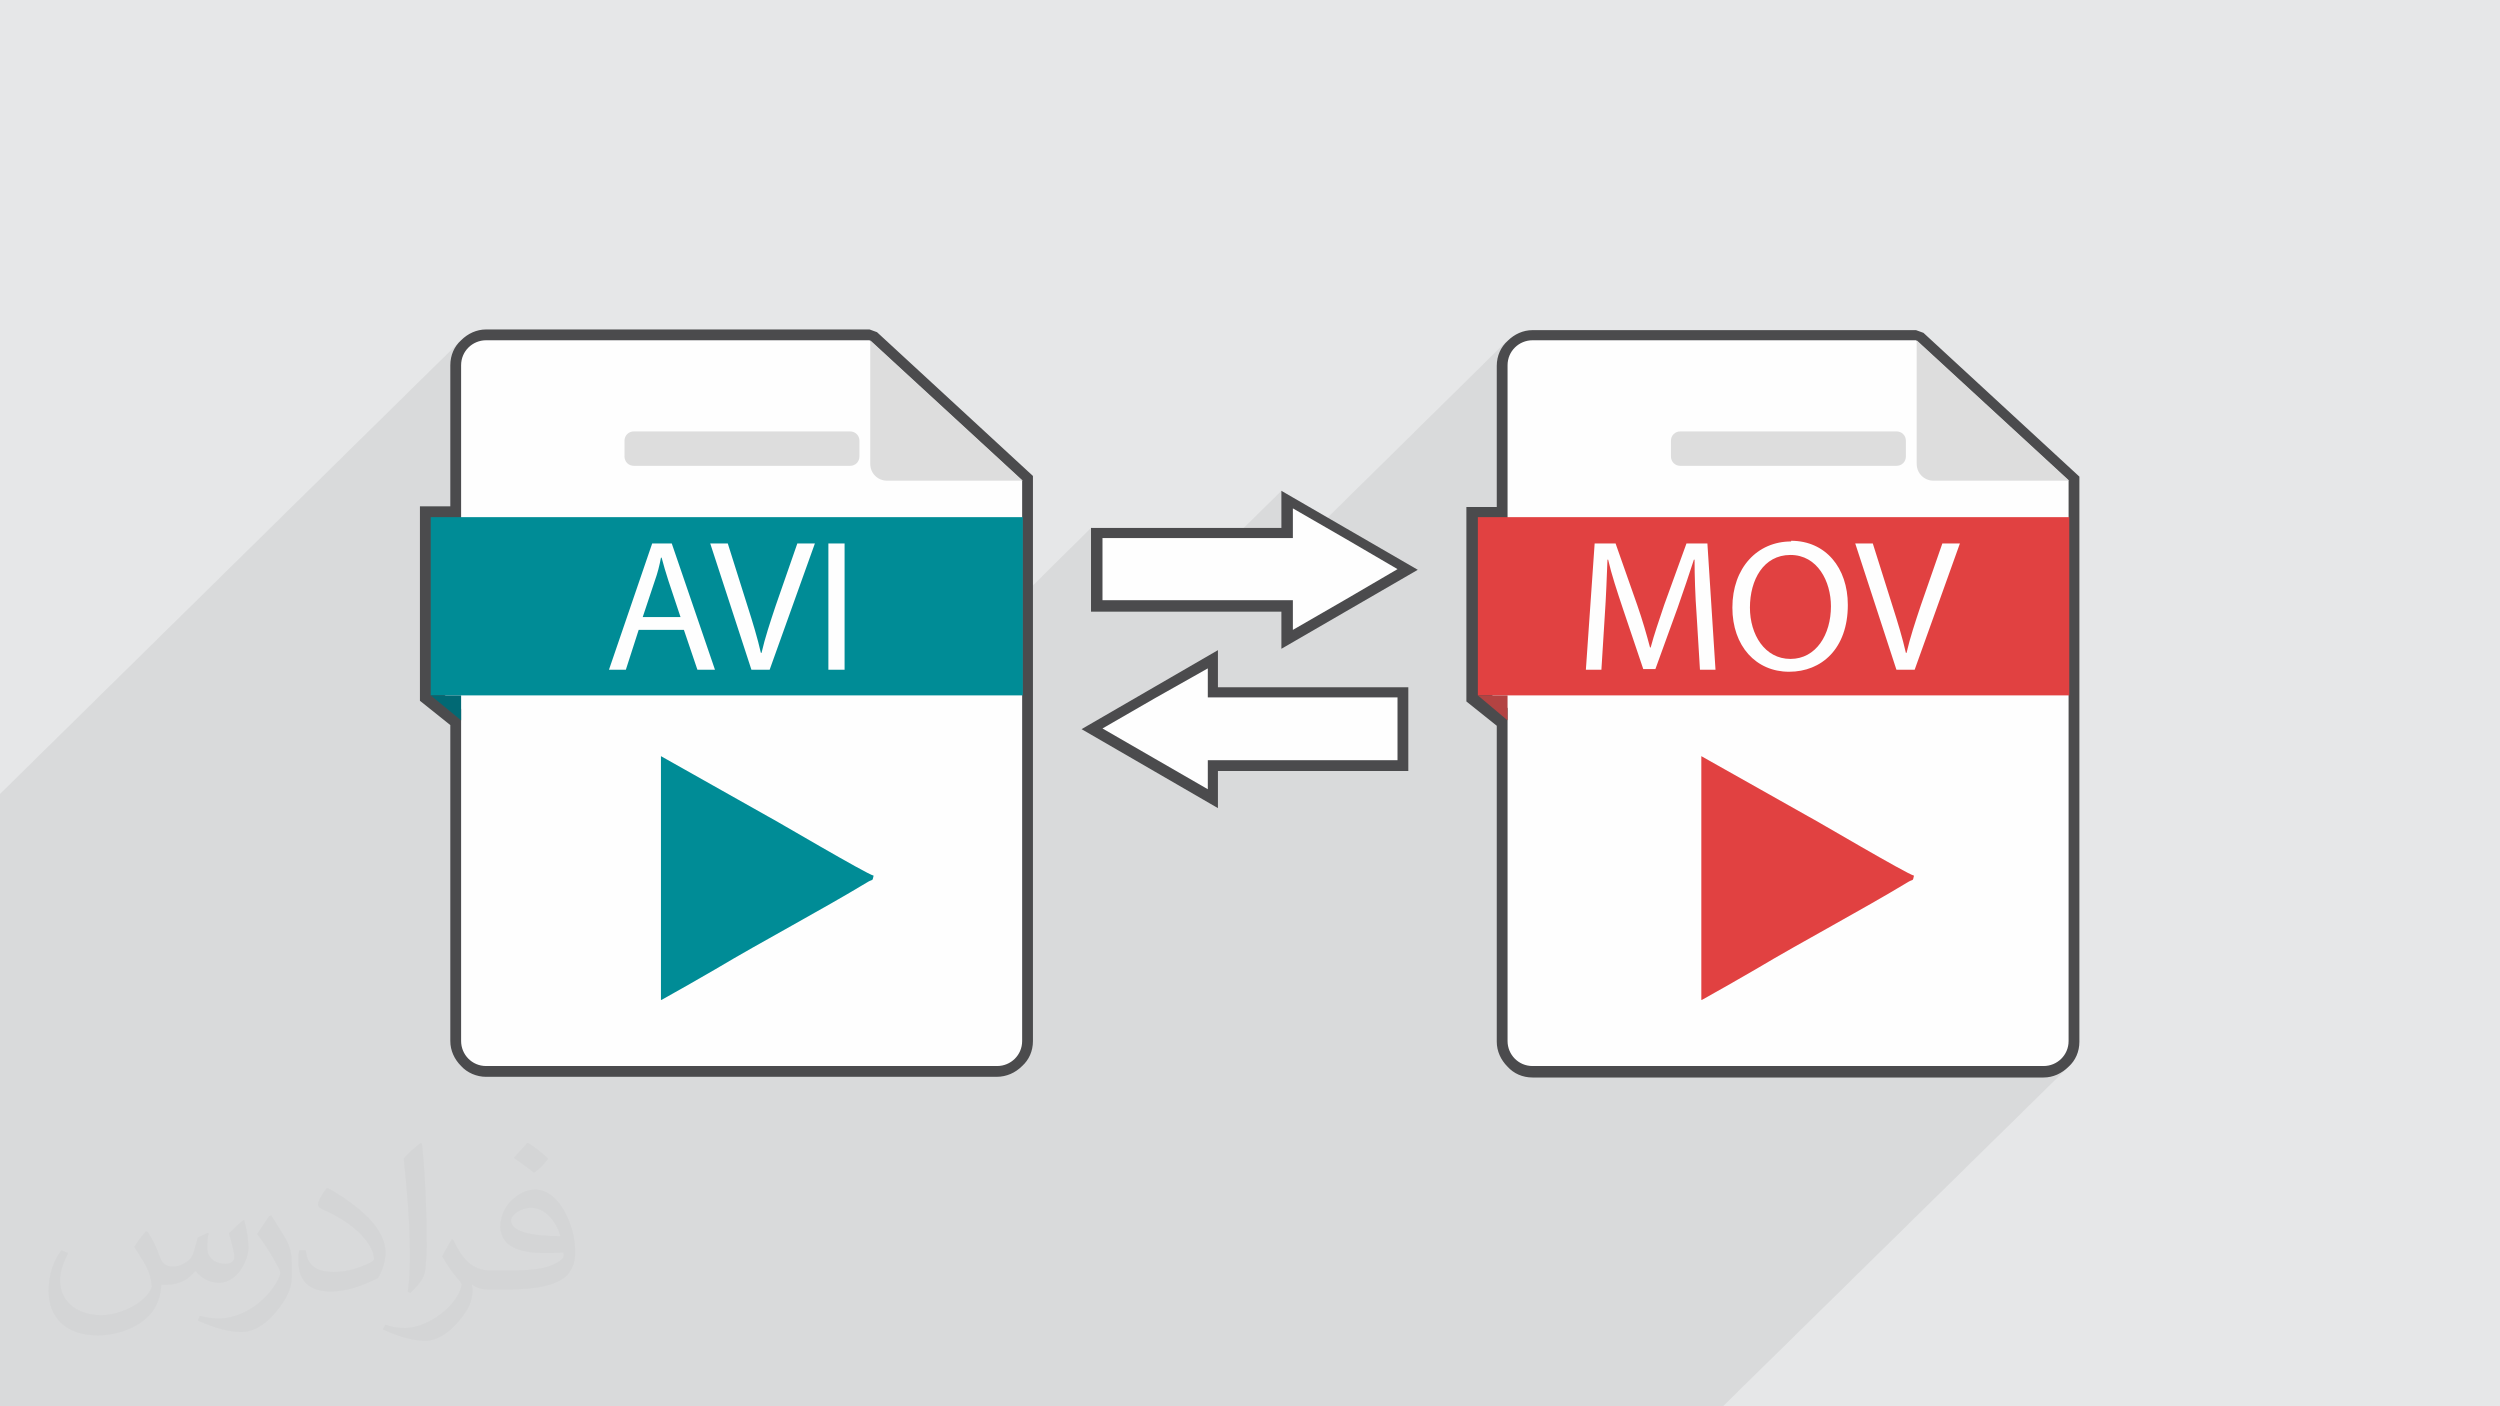
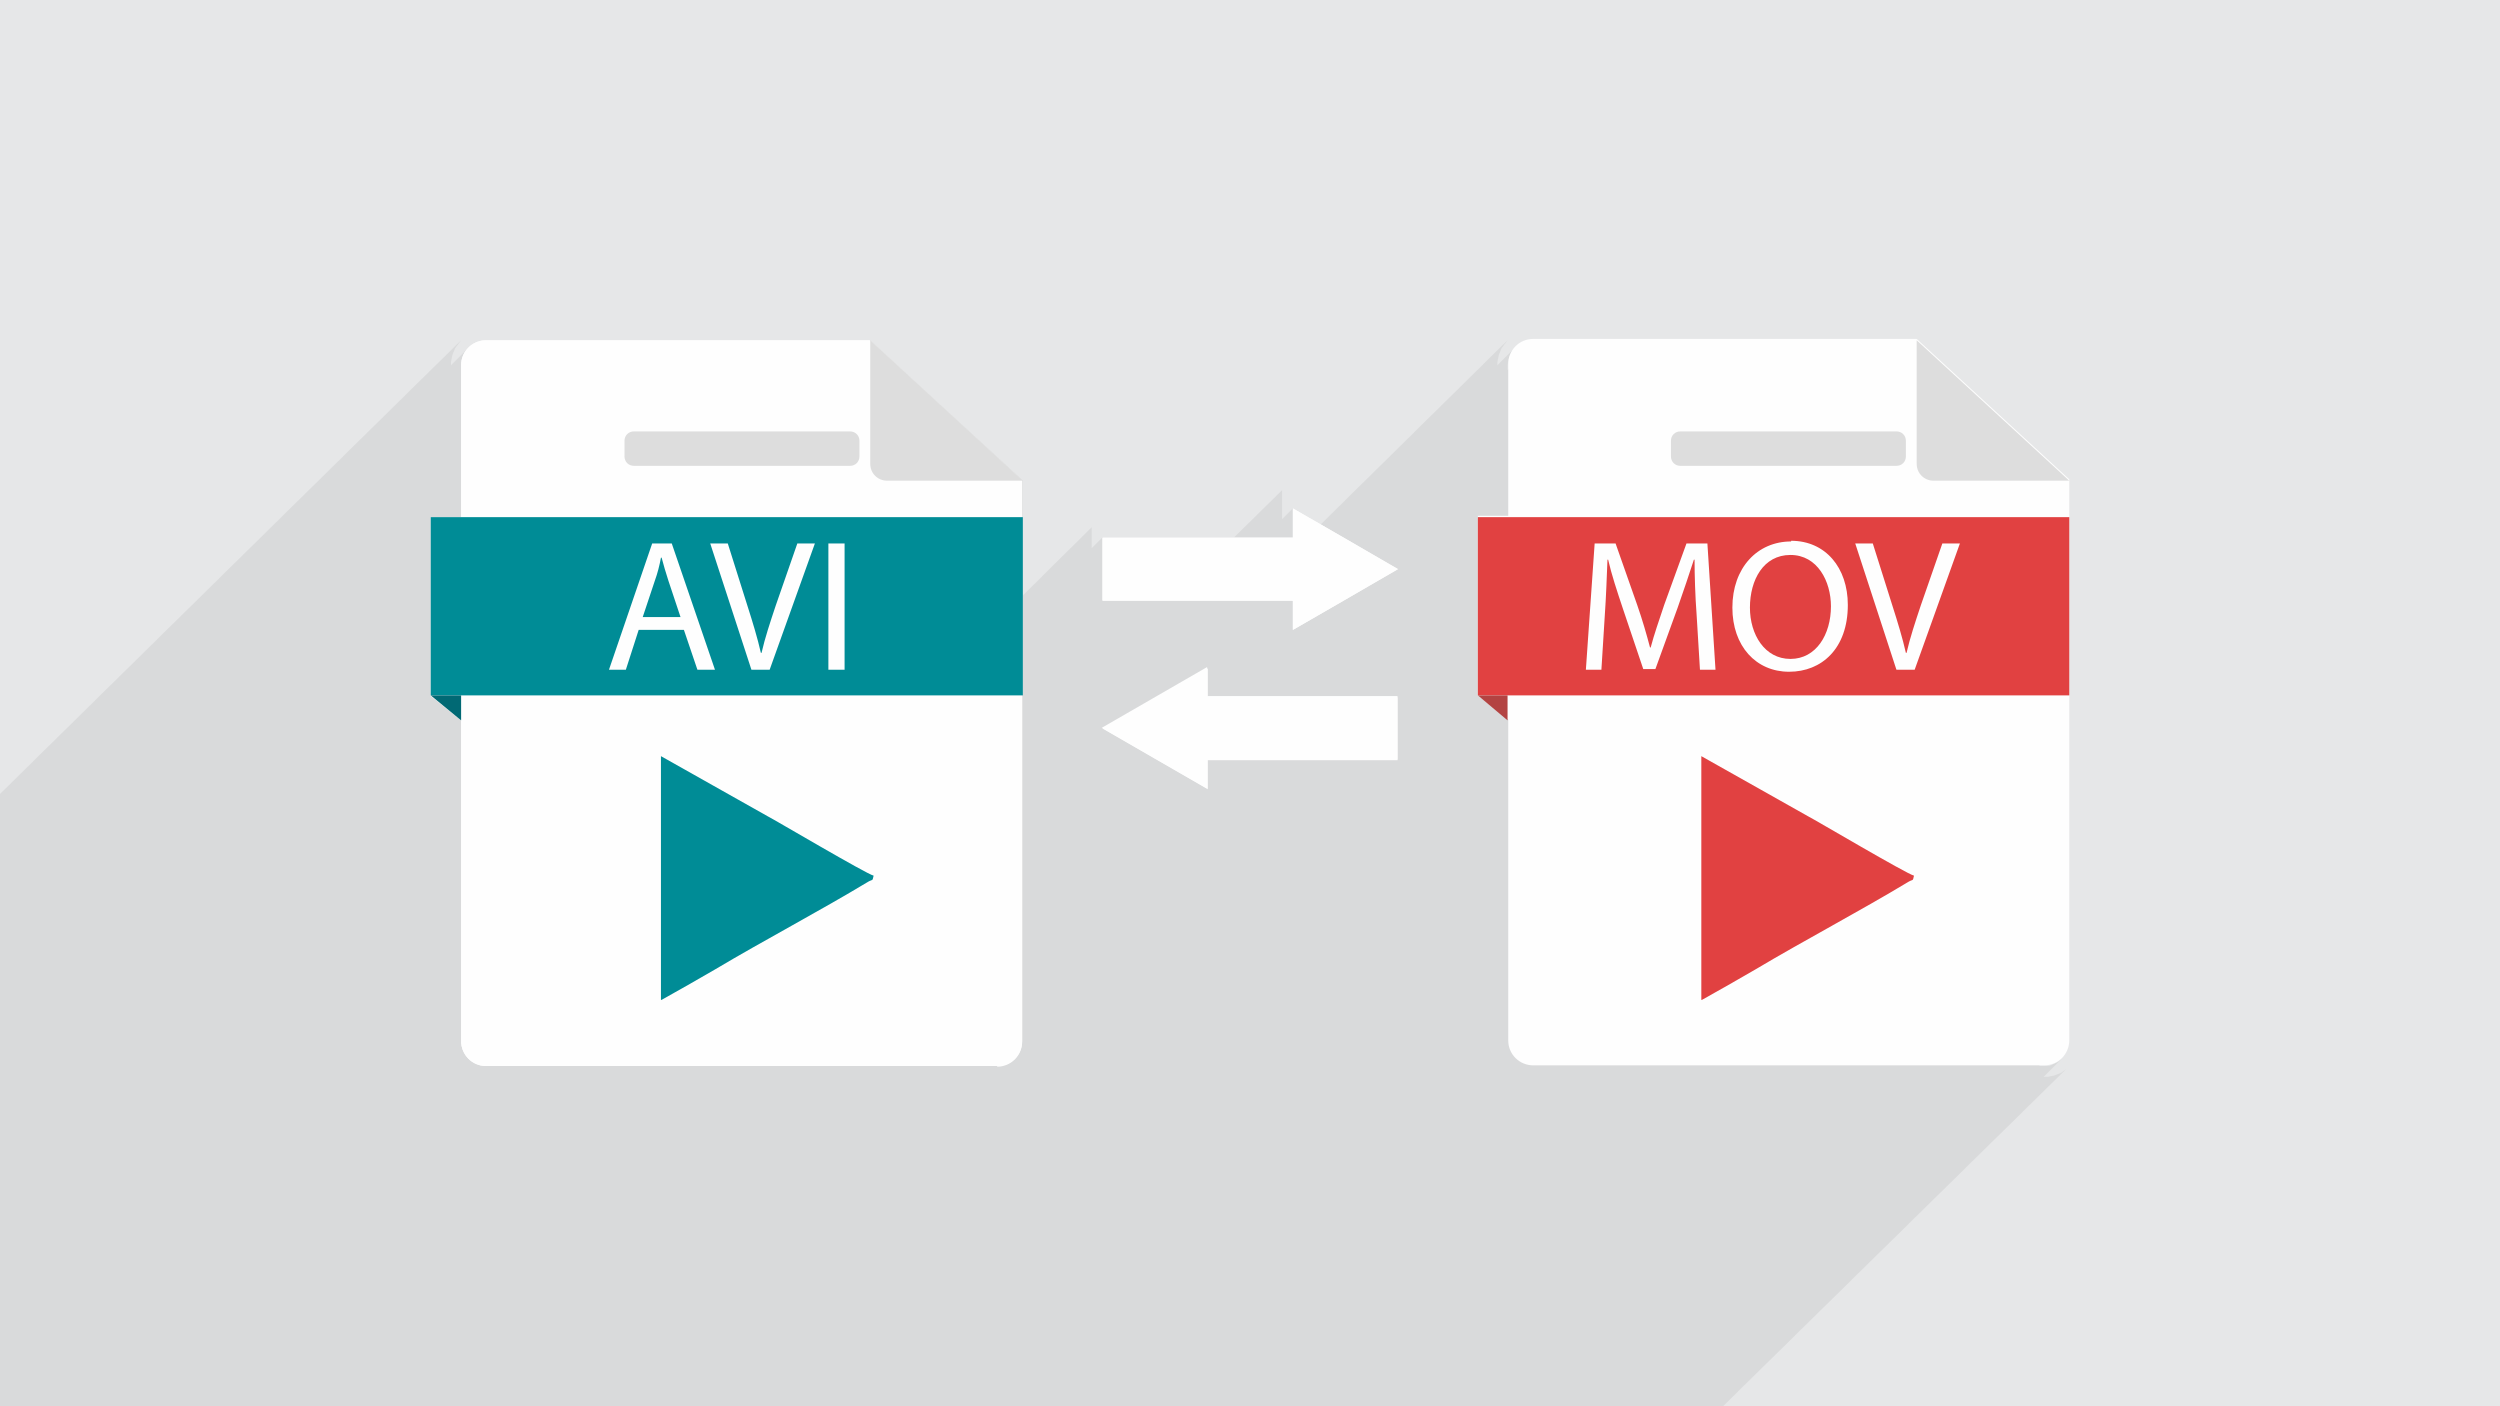
<svg xmlns="http://www.w3.org/2000/svg" xml:space="preserve" width="3.703in" height="2.083in" version="1.1" style="shape-rendering:geometricPrecision; text-rendering:geometricPrecision; image-rendering:optimizeQuality; fill-rule:evenodd; clip-rule:evenodd" viewBox="0 0 3703 2083">
  <defs>
    <style type="text/css">
   
    .fil6 {fill:#008C96}
    .fil7 {fill:#016974}
    .fil10 {fill:#B34342}
    .fil5 {fill:#DDDDDD}
    .fil9 {fill:#E14141}
    .fil0 {fill:#E6E7E8}
    .fil3 {fill:#FEFEFE}
    .fil4 {fill:#4B4B4D;fill-rule:nonzero}
    .fil8 {fill:#FEFEFE;fill-rule:nonzero}
    .fil1 {fill:#373435;fill-opacity:0.031}
    .fil2 {fill:#373435;fill-opacity:0.078}
   
  </style>
  </defs>
  <g id="Layer_x0020_1">
    <polygon class="fil0" points="0,0 3704,0 3704,2083 0,2083 " />
-     <path class="fil1" d="M219 1825c7,11 12,21 16,32 3,7 5,19 21,19 5,0 11,-1 17,-5 7,-3 12,-9 14,-17l6 -21 15 -7 1 1c-2,8 -2,15 -2,21 0,18 15,24 27,24 7,0 13,-3 13,-10 0,-8 -4,-22 -8,-35 7,-7 14,-14 22,-20l1 1c4,15 6,30 6,40 0,10 -4,20 -8,27 -7,14 -20,25 -36,25 -12,0 -25,-6 -34,-17l-1 0c-9,11 -22,20 -43,20l-7 0c-1,14 -4,24 -9,33 -13,25 -50,42 -85,42 -49,0 -73,-28 -73,-66 0,-23 7,-45 19,-60l10 4c-7,14 -12,27 -12,40 0,35 29,52 61,52 30,0 68,-20 75,-42 -2,-25 -12,-36 -26,-59 4,-7 10,-15 17,-23l1 0 0 0zm563 -132c10,6 20,14 30,23 -6,8 -12,15 -21,21 -10,-8 -20,-15 -30,-22 7,-8 14,-15 20,-22zm5 96c-17,0 -30,11 -30,19 0,17 33,23 73,23 -5,-20 -22,-42 -43,-42zm-37 93c22,0 41,-1 55,-4 16,-4 30,-12 30,-18 0,-2 0,-3 -1,-5 -9,1 -19,1 -29,1 -29,0 -52,-7 -60,-23 -2,-4 -4,-10 -4,-15 0,-16 7,-32 19,-42 10,-9 21,-14 33,-14 20,0 37,17 48,42 6,14 11,30 11,51 0,14 -4,25 -12,34 -16,15 -45,21 -90,21l-20 0 0 0 -5 0c-11,0 -19,-2 -25,-7l-1 0c0,2 1,5 1,7 0,10 -3,23 -10,33 -20,30 -42,43 -60,43 -19,0 -42,-7 -63,-17l4 -7c7,3 16,5 29,5 34,0 78,-33 84,-64 -1,-3 -3,-6 -7,-10 -10,-12 -16,-22 -22,-32 5,-10 10,-18 14,-25l2 0c14,29 28,46 57,46l4 0 0 0 21 0 0 0zm-146 31c2,-14 3,-29 3,-43l0 -21c0,-39 -5,-96 -9,-133 7,-8 17,-17 25,-23l2 1c5,47 7,101 7,151 0,13 -1,26 -2,35 -1,12 -8,21 -22,35l-3 -1 0 0zm-151 -62c1,18 10,33 41,33 20,0 36,-5 55,-14 3,-2 5,-3 5,-5 0,-12 -9,-27 -24,-41 -14,-13 -34,-25 -51,-32 -6,-3 -8,-5 -8,-8 0,-5 7,-17 13,-24l2 0c20,11 43,27 60,44 15,16 25,33 25,51 0,13 -4,26 -11,38 -22,11 -46,20 -70,20 -29,0 -48,-13 -48,-45 0,-3 0,-9 1,-16l10 0 0 0zm-52 -52l18 29c7,11 13,22 13,41l0 24c0,19 -12,39 -32,60 -15,14 -29,20 -42,20 -19,0 -40,-6 -65,-17l3 -7c8,2 17,4 28,4 35,0 72,-26 88,-58 2,-4 3,-7 3,-9 0,-4 -2,-8 -4,-11 -9,-17 -19,-33 -30,-47 6,-9 12,-18 18,-27l2 0 0 0z" />
    <polygon class="fil2" points="2839,504 2648,691 2489,691 2486,690 2484,690 2481,688 2479,687 2477,685 2476,682 2475,680 2475,677 2475,653 2475,651 2476,648 2477,646 2479,644 2355,766 2249,766 2249,541 2249,539 2249,537 2250,535 2251,533 2252,531 2253,529 2254,527 2255,526 2233,548 2233,541 2233,541 2234,534 2236,527 2240,520 2244,515 2244,515 2244,515 2218,541 2218,536 2219,531 2220,526 2222,521 2224,516 2227,512 2230,508 2233,504 1956,777 1915,753 1899,769 1899,726 1828,796 1633,796 1617,812 1617,781 1515,882 1515,766 1515,712 1288,504 721,504 713,505 706,507 700,510 694,515 694,515 668,541 668,536 669,531 670,526 672,521 674,516 677,512 680,508 683,504 0,1176 0,1197 0,1197 0,1198 0,1219 0,1228 0,1363 0,1394 0,1407 0,1425 0,1438 0,1469 0,1557 0,1650 0,1658 0,1666 0,1731 0,1739 0,1747 0,1754 0,1770 0,1783 0,1789 0,1839 0,1850 0,1864 0,1864 0,1903 0,1905 0,1926 0,1934 0,1965 0,1991 0,2007 0,2010 0,2033 0,2034 0,2075 0,2075 0,2083 5,2083 29,2083 87,2083 117,2083 120,2083 140,2083 148,2083 170,2083 171,2083 174,2083 192,2083 224,2083 292,2083 324,2083 324,2083 355,2083 418,2083 418,2083 419,2083 436,2083 444,2083 519,2083 519,2083 562,2083 562,2083 574,2083 580,2083 601,2083 605,2083 606,2083 606,2083 612,2083 612,2083 626,2083 637,2083 643,2083 644,2083 649,2083 649,2083 649,2083 671,2083 676,2083 680,2083 683,2083 685,2083 700,2083 700,2083 700,2083 720,2083 732,2083 735,2083 744,2083 756,2083 776,2083 777,2083 783,2083 798,2083 808,2083 814,2083 815,2083 817,2083 839,2083 846,2083 848,2083 858,2083 862,2083 880,2083 893,2083 901,2083 924,2083 949,2083 958,2083 980,2083 980,2083 980,2083 1002,2083 1002,2083 1014,2083 1062,2083 1065,2083 1093,2083 1096,2083 1105,2083 1109,2083 1112,2083 1117,2083 1126,2083 1128,2083 1191,2083 1197,2083 1199,2083 1199,2083 1207,2083 1228,2083 1232,2083 1232,2083 1262,2083 1299,2083 1300,2083 1315,2083 1340,2083 1346,2083 1390,2083 1398,2083 1430,2083 1448,2083 1473,2083 1474,2083 1547,2083 1555,2083 1577,2083 1579,2083 1603,2083 1637,2083 1667,2083 1670,2083 1688,2083 1689,2083 1698,2083 1720,2083 1721,2083 1724,2083 1726,2083 1742,2083 1774,2083 1986,2083 1994,2083 2069,2083 2151,2083 2233,2083 2499,2083 2508,2083 2530,2083 2530,2083 2531,2083 2552,2083 3065,1579 3061,1583 3057,1586 3053,1589 3048,1591 3043,1593 3038,1594 3033,1595 3027,1595 3027,1595 3054,1568 3054,1569 3054,1568 3048,1573 3042,1576 3035,1579 3027,1579 3027,1579 3020,1579 3043,1558 3041,1559 3040,1560 3038,1561 3036,1562 3034,1563 3032,1563 3030,1564 3027,1564 2762,1564 2925,1403 2923,1405 2921,1406 2918,1407 2915,1407 2839,1407 2925,1322 2923,1324 2921,1325 2918,1326 2915,1327 2839,1327 2925,1241 2923,1243 2921,1244 2918,1245 2915,1246 2846,1246 3065,1030 3065,766 2838,989 2838,989 3065,766 3010,766 3065,712 2839,504 " />
    <path class="fil3" d="M1477 1579l-757 0c-21,0 -37,-17 -37,-37l0 -475 -45 -36 0 -265 45 0 0 -225c0,-21 17,-37 37,-37l568 0 226 208 0 54 0 265 0 512c0,21 -17,37 -37,37zm593 -454l-282 0 0 43 -78 -45 -78 -45 78 -45 78 -45 0 43 282 0 0 93zm-437 -329l282 0 0 -43 78 45 78 45 -78 45 -78 45 0 -43 -282 0 0 -93zm556 234l45 36 0 475c0,21 17,37 37,37l757 0c21,0 37,-17 37,-37l0 -512 0 -265 0 -54 -226 -208 -568 0c-21,0 -37,17 -37,37l0 225 -45 0 0 265z" />
-     <path class="fil4" d="M1477 1595l-757 0c-14,0 -28,-6 -37,-16 -10,-10 -16,-23 -16,-37l0 -468 -45 -36 0 -288 45 0 0 -209c0,-15 6,-28 16,-37 10,-10 23,-16 37,-16l568 0 11 4 231 213 0 837c0,15 -6,28 -16,37 -10,10 -23,16 -38,16l0 0zm-757 -31l757 0c6,0 11,-2 15,-6 4,-4 6,-9 6,-15l0 -823 -217 -199 -562 0c-6,0 -11,2 -15,6 -4,4 -6,10 -6,16l0 240 -45 0 0 242 45 37 0 482c0,6 2,11 6,15 4,4 9,6 15,6zm1350 -422l-266 0 0 55 -202 -117 202 -117 0 55 282 0 0 124 -16 0zm-282 -31l266 0 0 -62 -282 0 0 -32 -109 63 109 63 0 -32 16 0 0 0zm-156 -329l266 0 0 -55 202 117 -202 117 0 -55 -282 0 0 -124 16 0zm282 31l-266 0 0 62 282 0 0 32 109 -63 -109 -63 0 32 -16 0 0 0zm289 211l45 37 0 482c0,6 2,11 6,15 4,4 9,6 15,6l757 0c6,0 11,-2 15,-6 4,-4 6,-10 6,-16l0 -823 -217 -199 -562 0c-6,0 -11,2 -15,6 -4,4 -6,9 -6,15l0 240 -45 0 0 242zm14 51l-45 -36 0 -288 45 0 0 -209c0,-15 6,-28 16,-37 10,-10 23,-16 37,-16l568 0 11 4 231 213 0 837c0,15 -6,28 -16,37 -10,10 -23,16 -37,16l-757 0c-15,0 -28,-6 -37,-16 -10,-10 -16,-23 -16,-37l0 -468z" />
    <path class="fil3" d="M1477 1579l-757 0c-21,0 -37,-17 -37,-37l0 -1001c0,-21 17,-37 37,-37l568 0 226 208 0 830c0,21 -17,37 -37,37z" />
    <path class="fil5" d="M1515 712l-201 0c-14,0 -25,-11 -25,-25l0 -183 226 208z" />
    <path class="fil5" d="M939 639l320 0c8,0 14,6 14,14l0 23c0,8 -6,14 -14,14l-320 0c-8,0 -14,-6 -14,-14l0 -23c0,-8 6,-14 14,-14z" />
    <polygon class="fil6" points="1515,766 638,766 638,1030 1515,1030 " />
    <polygon class="fil7" points="683,1030 638,1030 683,1067 " />
    <path class="fil8" d="M1013 933l20 59 26 0 -64 -187 -29 0 -64 187 25 0 19 -59 66 0zm-61 -19l18 -54c4,-11 7,-23 9,-34l1 0c3,11 6,22 10,34l18 54 -56 0zm188 78l67 -187 -26 0 -32 92c-8,24 -16,48 -21,70l-1 0c-5,-22 -12,-45 -20,-70l-29 -92 -26 0 61 187 27 0zm87 -187l0 187 24 0 0 -187 -24 0z" />
-     <path class="fil3" d="M3027 1579l-757 0c-21,0 -37,-17 -37,-37l0 -1001c0,-21 17,-37 37,-37l568 0 226 208 0 830c0,21 -17,37 -37,37z" />
    <path class="fil5" d="M3065 712l-201 0c-14,0 -25,-11 -25,-25l0 -183 226 208z" />
    <path class="fil5" d="M2489 639l320 0c8,0 14,6 14,14l0 23c0,8 -6,14 -14,14l-320 0c-8,0 -14,-6 -14,-14l0 -23c0,-8 6,-14 14,-14z" />
    <polygon class="fil9" points="3065,766 2189,766 2189,1030 3065,1030 " />
    <polygon class="fil10" points="2233,1030 2189,1030 2233,1067 " />
    <path class="fil8" d="M2517 992l24 0 -12 -187 -31 0 -33 91c-8,24 -15,44 -20,63l-1 0c-5,-19 -11,-40 -19,-63l-32 -91 -31 0 -13 187 23 0 5 -80c2,-28 3,-59 4,-83l1 0c5,22 13,46 22,73l30 89 18 0 33 -91c9,-26 17,-49 24,-71l1 0c0,23 1,55 3,81l5 82 0 0zm136 -190c-50,0 -87,39 -87,98 0,57 35,95 84,95 48,0 87,-34 87,-99 0,-55 -33,-95 -84,-95l0 0zm-1 20c40,0 60,39 60,76 0,42 -22,78 -60,78 -38,0 -60,-36 -60,-76 0,-41 20,-78 60,-78zm184 170l67 -187 -26 0 -32 92c-8,24 -16,48 -21,70l-1 0c-5,-22 -12,-45 -20,-70l-29 -92 -26 0 61 187 27 0z" />
    <polygon class="fil3" points="1633,797 1915,797 1915,753 1993,798 2070,843 1993,888 1915,933 1915,889 1633,889 1633,797 " />
    <polygon class="fil3" points="2070,1126 1789,1126 1789,1169 1711,1124 1633,1079 1711,1034 1789,990 1789,1033 2070,1033 " />
-     <path class="fil6" d="M980 1481c13,-7 26,-15 39,-22 14,-8 26,-15 40,-23 74,-44 154,-86 227,-130 7,-4 6,0 8,-9 -10,-2 -147,-83 -157,-88l-158 -89 0 361z" />
+     <path class="fil6" d="M980 1481c13,-7 26,-15 39,-22 14,-8 26,-15 40,-23 74,-44 154,-86 227,-130 7,-4 6,0 8,-9 -10,-2 -147,-83 -157,-88l-158 -89 0 361" />
    <path class="fil9" d="M2521 1481c13,-7 26,-15 39,-22 14,-8 26,-15 40,-23 74,-44 154,-86 227,-130 7,-4 6,0 8,-9 -10,-2 -147,-83 -157,-88l-158 -89 0 361z" />
  </g>
</svg>